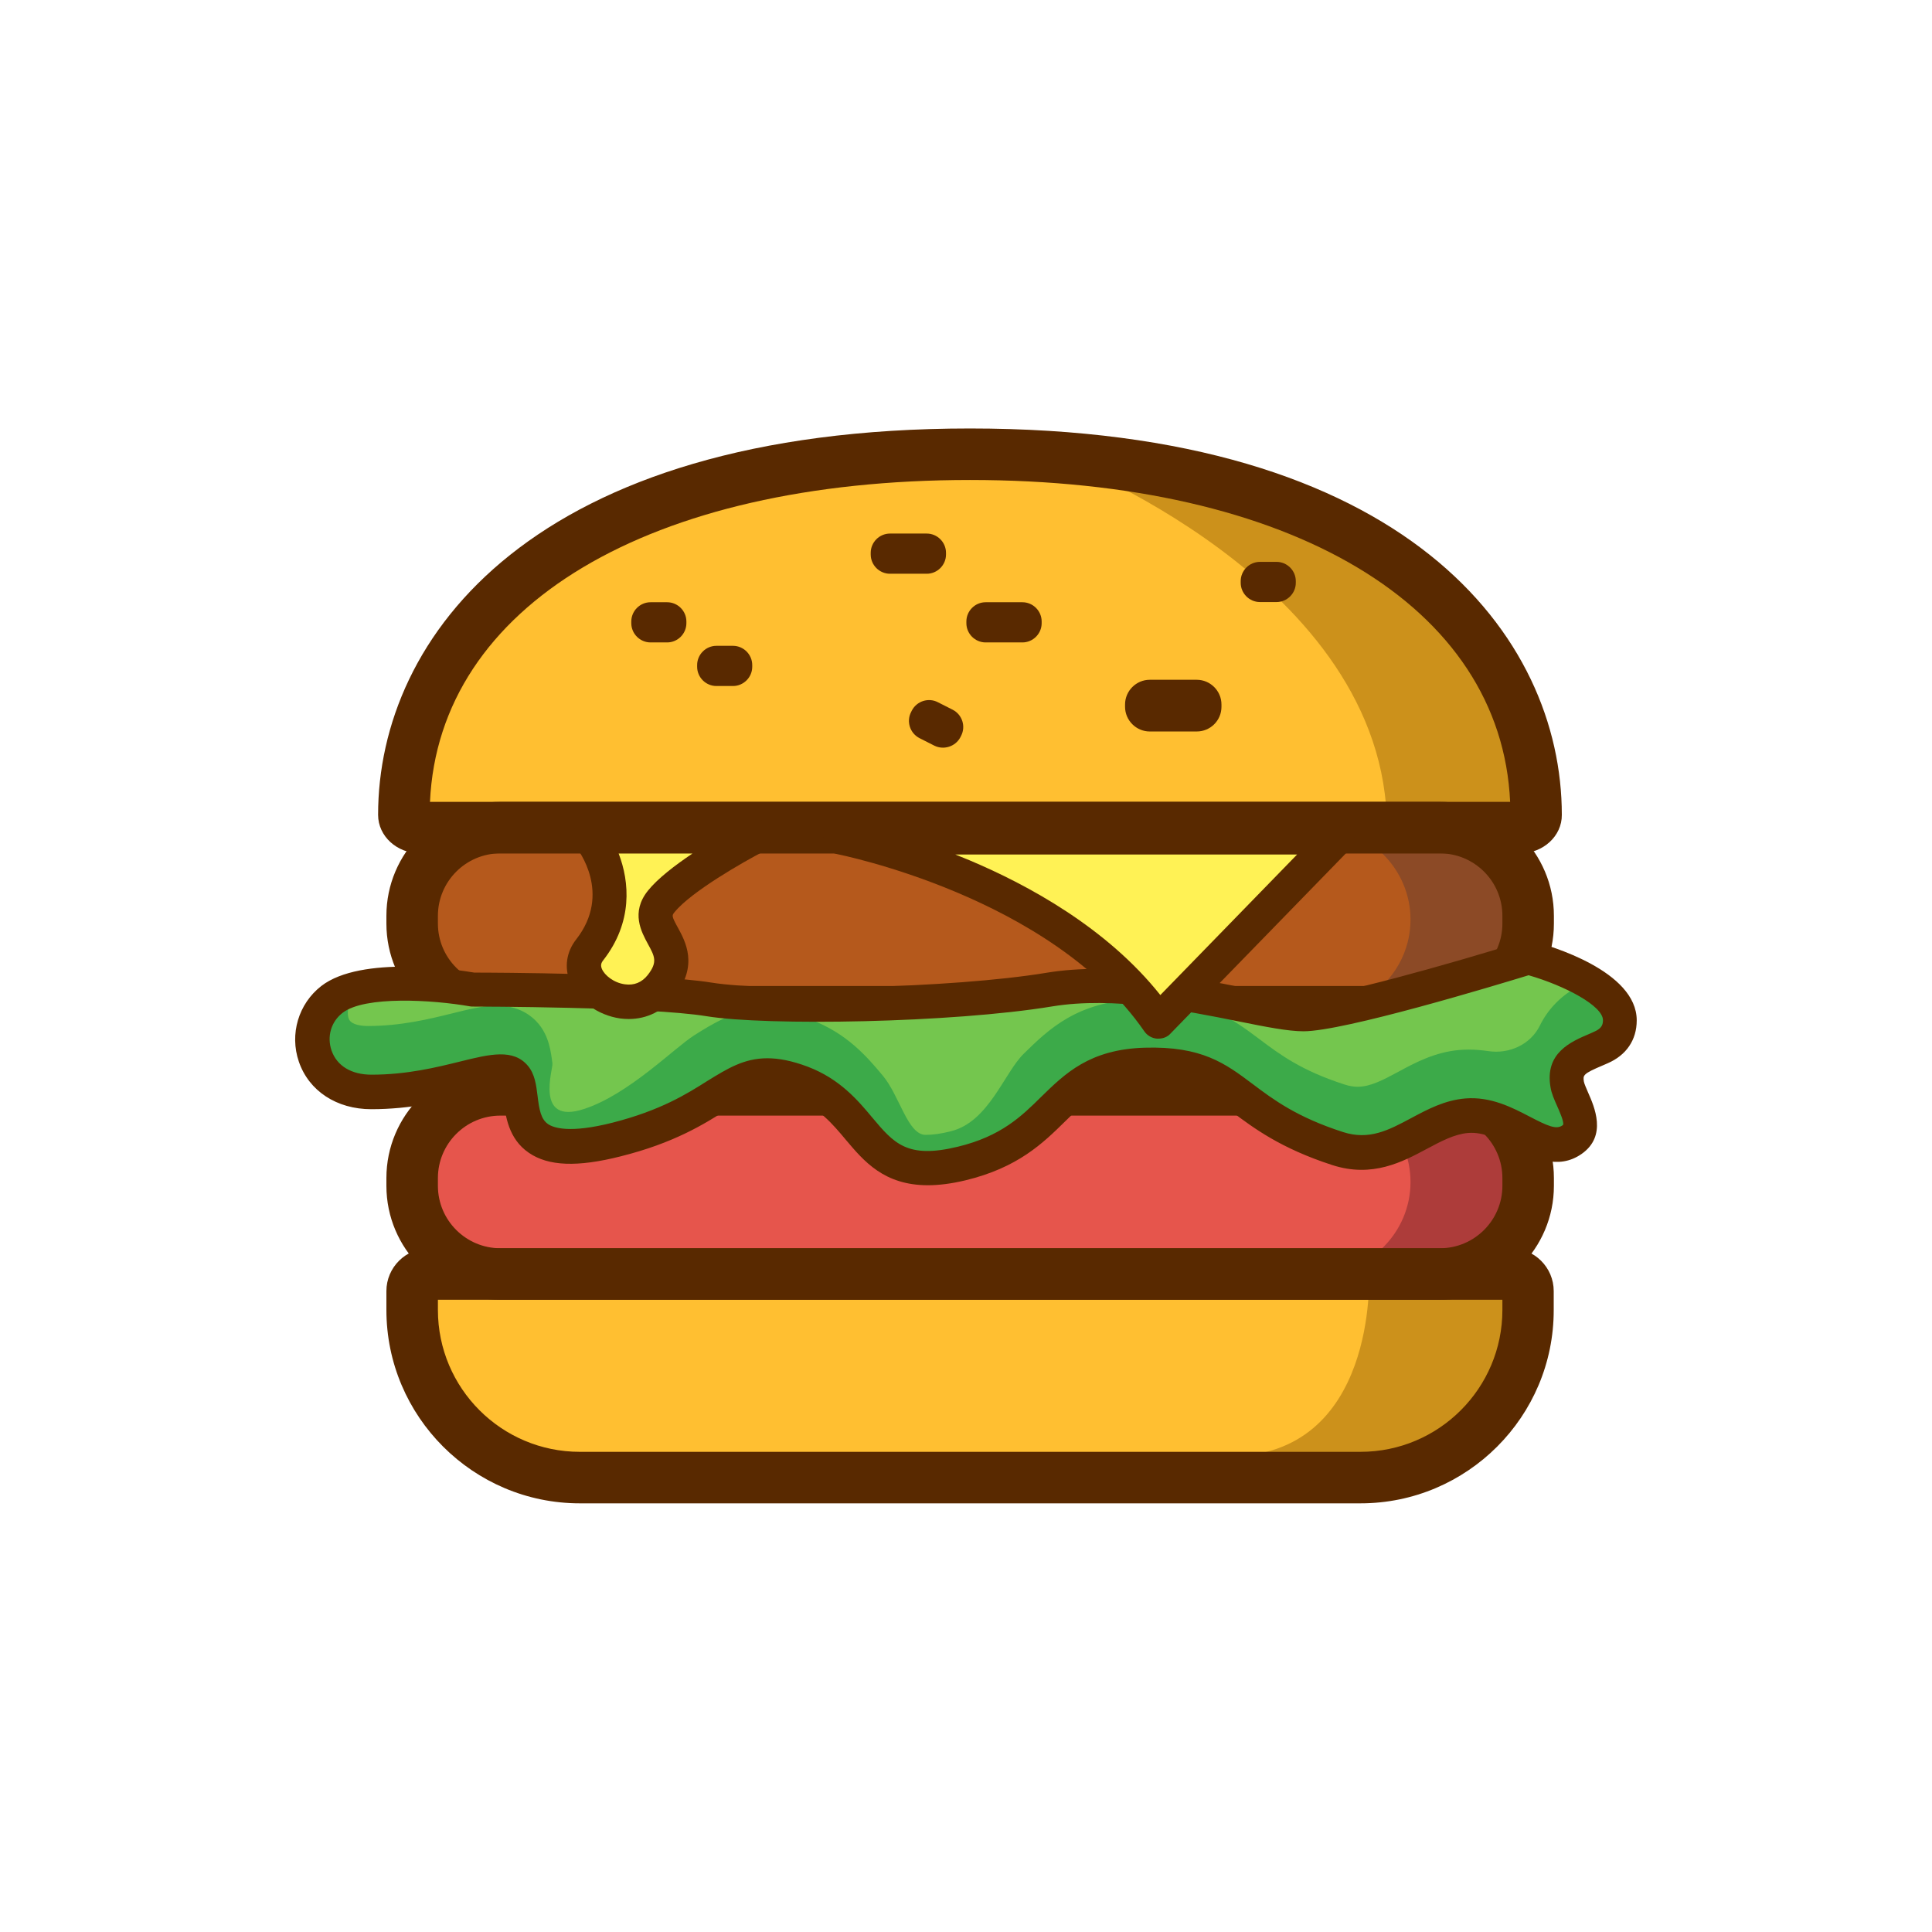
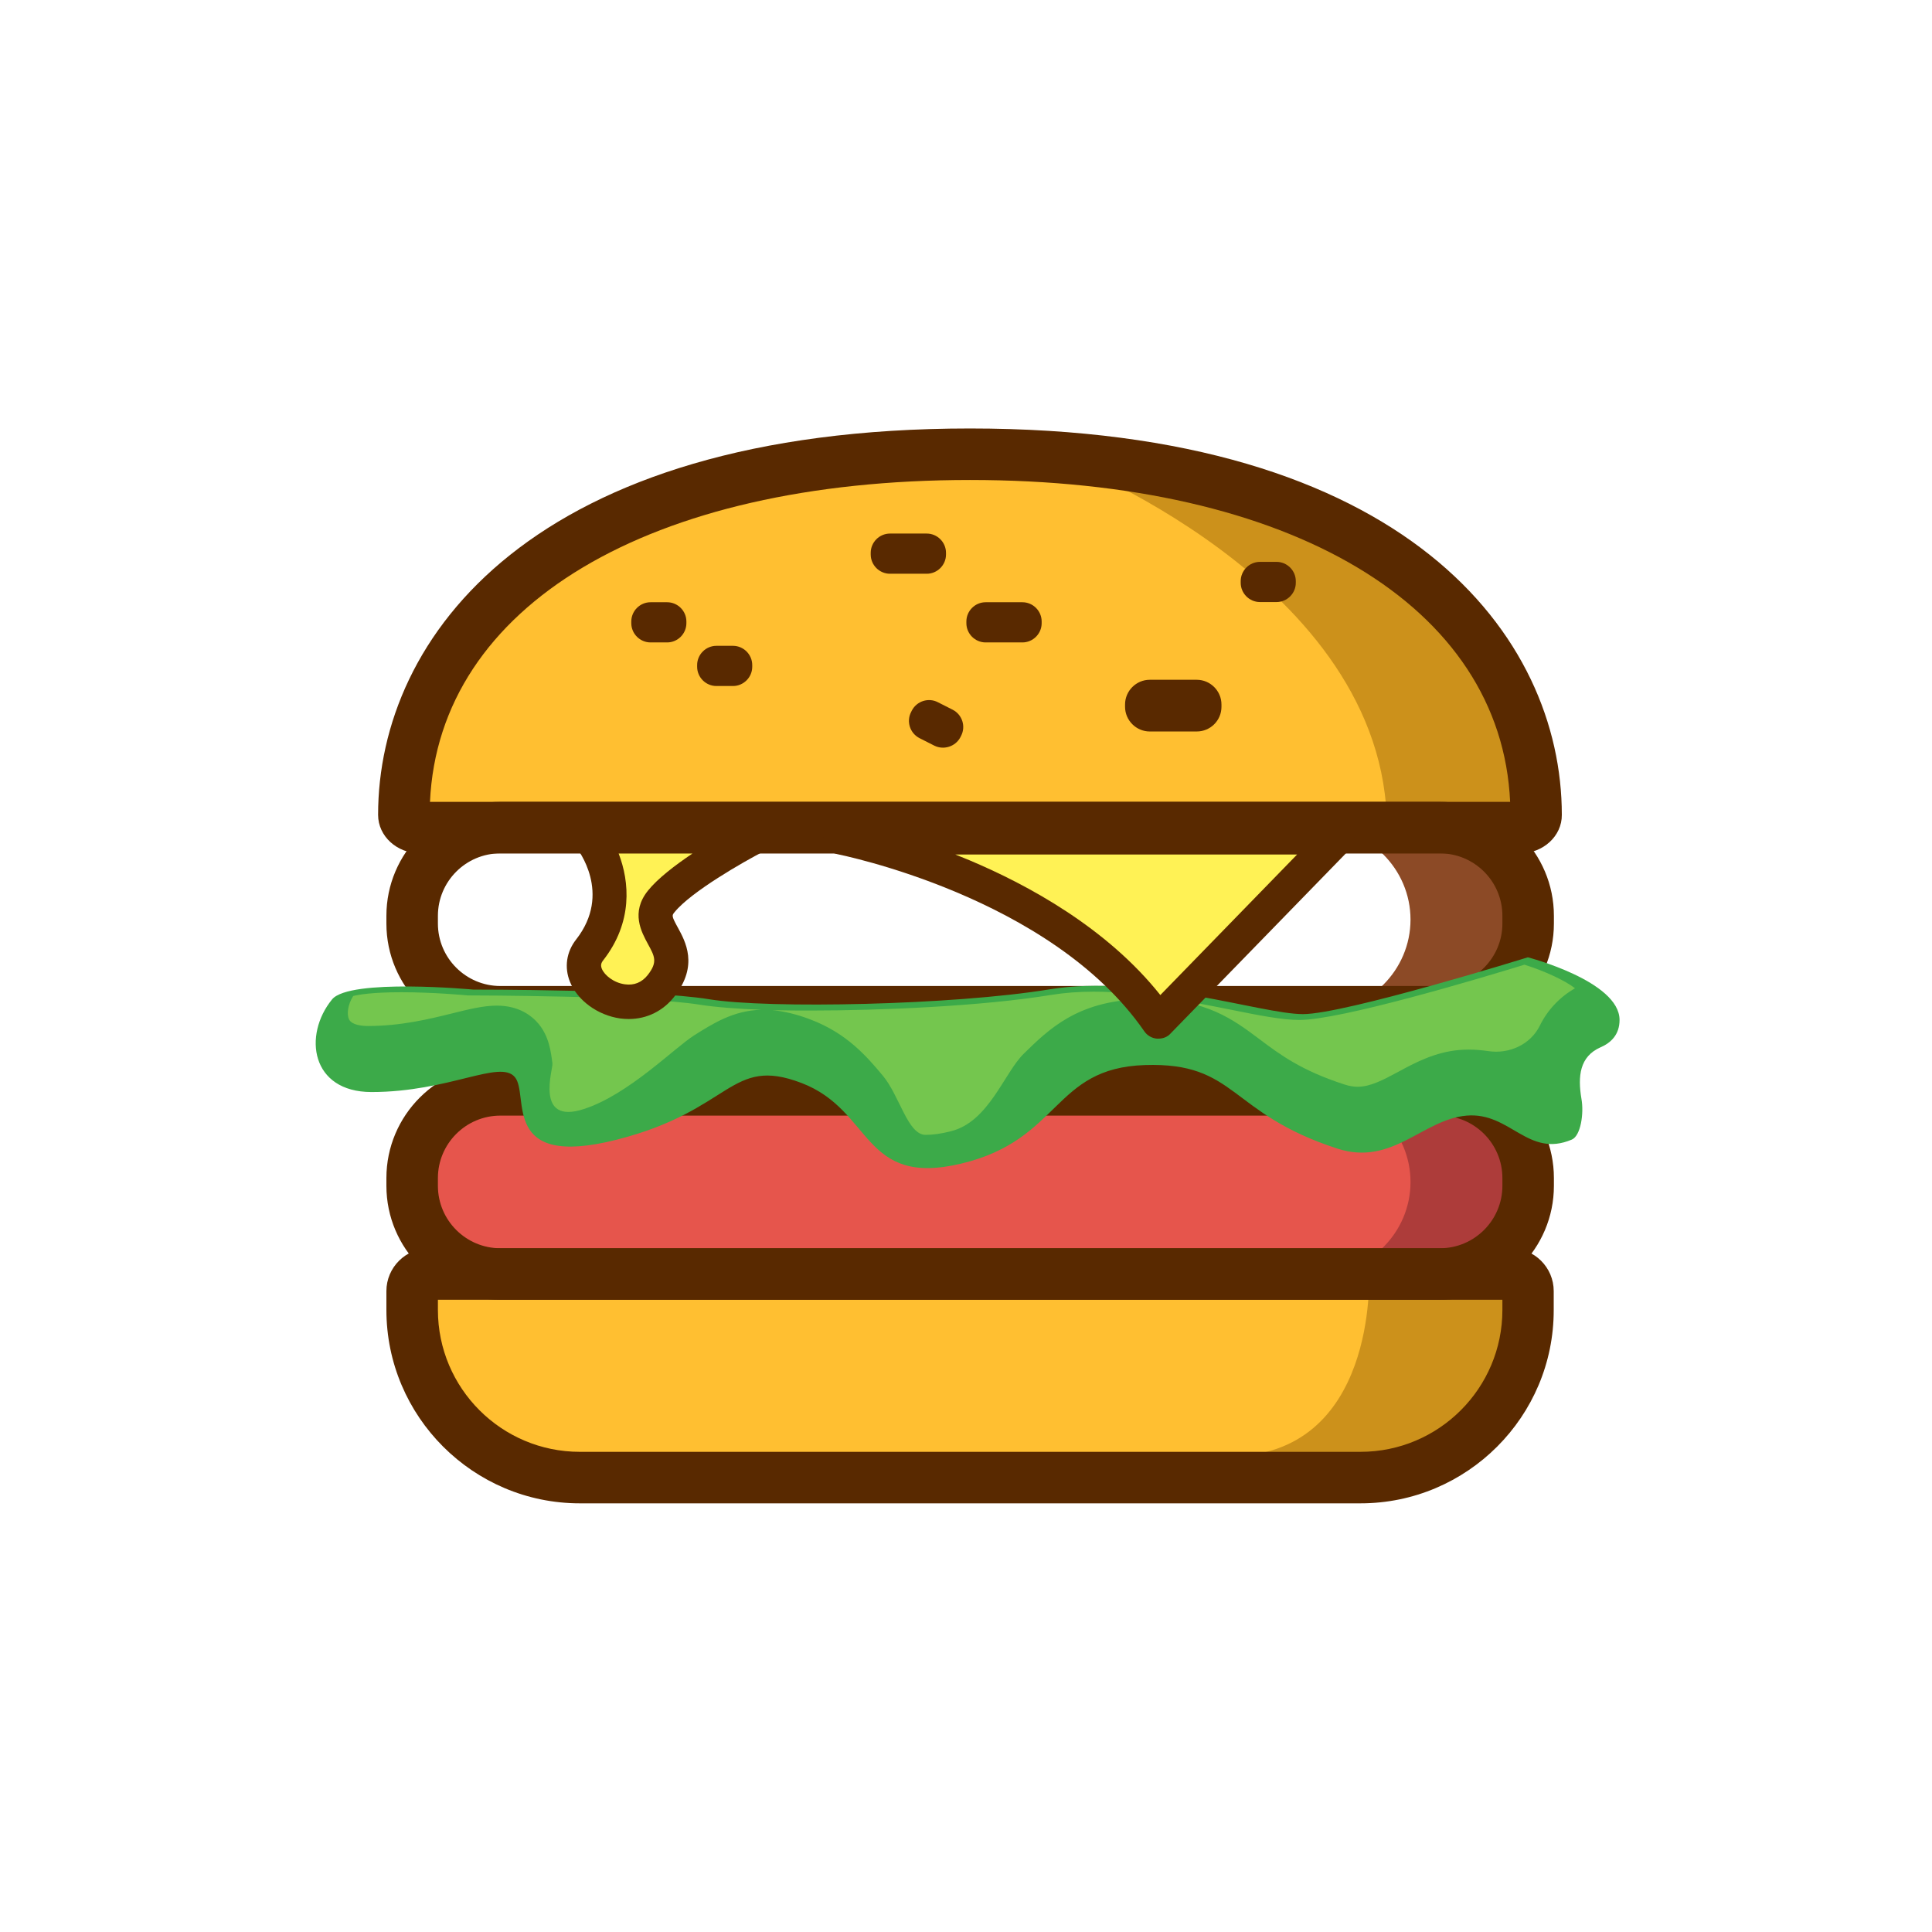
<svg xmlns="http://www.w3.org/2000/svg" t="1699975030034" class="icon" viewBox="0 0 1024 1024" version="1.1" p-id="4465" width="64" height="64">
  <path d="M763.2 675.3h-498c-25.7 0-46.8-21-46.8-46.8v-4.1c0-25.7 21-46.8 46.8-46.8h498c25.7 0 46.8 21 46.8 46.8v4.1c-0.1 25.7-21.1 46.8-46.8 46.8z" fill="#E6554C" p-id="4466" />
  <path d="M761.1 577.7h-62.3c26.8 0 48.8 22 48.8 48.8 0 26.8-22 48.8-48.8 48.8h62.3c26.8 0 48.8-22 48.8-48.8 0-26.9-21.9-48.8-48.8-48.8z" fill="#AD3C3A" p-id="4467" />
-   <path d="M763.2 536.3h-498c-25.7 0-46.8-21-46.8-46.8v-4.1c0-25.7 21-46.8 46.8-46.8h498c25.7 0 46.8 21 46.8 46.8v4.1c-0.1 25.7-21.1 46.8-46.8 46.8z" fill="#B5591C" p-id="4468" />
  <path d="M721.1 783.2H307.3c-48.9 0-88.8-40-88.8-88.8v-10c0-5 4.1-9.1 9.1-9.1h573.3c5 0 9.1 4.1 9.1 9.1v10c-0.1 48.8-40.1 88.8-88.9 88.8z" fill="#FFBF31" p-id="4469" />
  <path d="M725.6 675.3s4.7 96.6-74.4 96.6c0 0 52.2 11.3 82.3 11.3 55.4 0 76.4-51.5 76.4-98.4 0-31.7-84.3-9.5-84.3-9.5z" fill="#CC911B" p-id="4470" />
  <path d="M763.2 688.9h-498c-33.3 0-60.4-27.1-60.4-60.4v-4.1c0-33.3 27.1-60.4 60.4-60.4h498c33.3 0 60.4 27.1 60.4 60.4v4.1c0 33.3-27.1 60.4-60.4 60.4z m-498-97.6c-18.3 0-33.1 14.9-33.1 33.1v4.1c0 18.3 14.9 33.1 33.1 33.1h498c18.3 0 33.1-14.9 33.1-33.1v-4.1c0-18.3-14.9-33.1-33.1-33.1h-498z" fill="#592900" p-id="4471" />
  <path d="M721.1 796.8H307.3c-56.5 0-102.5-46-102.5-102.5v-10c0-12.5 10.2-22.7 22.7-22.7h573.3c12.5 0 22.7 10.2 22.7 22.7v10c0.1 56.5-45.9 102.5-102.4 102.5z m-489-107.9v5.4c0 41.5 33.7 75.2 75.2 75.2h413.8c41.5 0 75.2-33.7 75.2-75.2v-5.4H232.1z" fill="#592900" p-id="4472" />
  <path d="M761.1 438.6h-62.3c26.8 0 48.8 22 48.8 48.8 0 26.8-22 48.8-48.8 48.8h62.3c26.8 0 48.8-22 48.8-48.8 0-26.8-21.9-48.8-48.8-48.8z" fill="#8C4A26" p-id="4473" />
  <path d="M805.6 438.6H222.7c-4.7 0-8.6-3-8.6-6.7 0-105.1 101.4-191.2 300.1-191.2s300.1 86 300.1 191.2c-0.1 3.7-3.9 6.7-8.7 6.7z" fill="#FFBF31" p-id="4474" />
  <path d="M559.4 242.3S735.1 308.1 735.1 438.7h79.1s1.3-98.7-66.7-135.3-83.7-47.8-188.1-61.1z" fill="#CC911B" p-id="4475" />
  <path d="M805.6 452.3H222.7c-12.3 0-22.3-9.1-22.3-20.4 0-94.5 82.2-204.8 313.7-204.8s313.7 110.3 313.7 204.8c0.1 11.2-9.9 20.4-22.2 20.4z m-577.7-27.3h572.5c-4.7-103.9-116-170.6-286.3-170.6-170.2 0-281.5 66.7-286.2 170.6z" fill="#592900" p-id="4476" />
  <path d="M763.2 549.9h-498c-33.3 0-60.4-27.1-60.4-60.4v-4.1c0-33.3 27.1-60.4 60.4-60.4h498c33.3 0 60.4 27.1 60.4 60.4v4.1c0 33.3-27.1 60.4-60.4 60.4z m-498-97.6c-18.3 0-33.1 14.9-33.1 33.1v4.1c0 18.3 14.9 33.1 33.1 33.1h498c18.3 0 33.1-14.9 33.1-33.1v-4.1c0-18.3-14.9-33.1-33.1-33.1h-498z" fill="#592900" p-id="4477" />
  <path d="M250.8 524.5s-65.5-6.1-74.8 5.2c-15.5 19-11.2 49.1 20.9 49.1 41.2 0 68.1-17.4 76-7.9s-7.9 48.8 53.8 33.2c61.7-15.6 60.1-44.6 98.1-30.1s31.9 55.4 84.8 42.7c52.9-12.7 48.2-50.6 97.2-52.2s44 25.5 102.1 44.3c29.1 9.4 45.2-15.5 68.4-17.5s32.5 22.6 55.8 12.7c4.7-2 6.5-13.8 5.1-21.6-2-11.9-1-22.4 10.1-27.3 5.6-2.4 10.1-6.8 10.1-14.5 0-20.6-48.6-33.2-48.6-33.2s-97 30.1-119.2 30.1-83.9-21.4-134.5-13.1-148.8 10.4-180.4 5.2-124.9-5.1-124.9-5.1z" fill="#3CAA49" p-id="4478" />
  <path d="M490.6 601.5c-9.5 0-13.7-20.6-22.7-31.4-8.4-10-18.8-22.3-38.2-29.7-7.3-2.8-14-4.4-20.3-5 7.3 0.2 14.4 0.2 20.7 0.2 35.5 0 90.2-2.2 127.2-8.3 6.8-1.1 14.3-1.7 22.3-1.7 25 0 51.3 5.3 72.5 9.5 15.3 3.1 27.5 5.5 36.6 5.5 21.9 0 94.6-21.7 119.3-29.3 10.8 3.4 21.5 8.4 26.8 12.5-8.2 4.7-14.6 11.6-18.6 19.7-4.9 10.1-16.3 15.3-27.4 13.6-3.5-0.5-6.9-0.8-10.4-0.8-1.6 0-3.2 0.1-4.8 0.2-13 1.1-23.5 6.7-32.7 11.7-7.8 4.2-14.6 7.8-21.3 7.8-2.3 0-4.6-0.4-7-1.2-22.9-7.4-34.1-15.8-44.9-23.9-14-10.5-28.4-21.4-59.1-21.4-1.5 0-3 0-4.6 0.1-33 1.1-48 15.8-61.3 28.8-10.5 10.2-18.6 36.3-38.8 41.2-5 1.3-9.5 1.9-13.3 1.9z m-197.8-37.8c-0.8-6.4-1.8-14.3-7.3-21-3.7-4.4-10.5-9.7-22.2-9.7-7.1 0-14.7 1.9-23.6 4.1-12.1 3-27.1 6.7-44.7 6.7-3.1 0-8.5-0.5-10-3.5-1.3-2.7-0.7-7.8 2.2-12.4 2.8-0.7 10-2 25.5-2 17.2 0 34.1 1.6 34.3 1.6l0.9 0.1h0.9c0.9 0 92.2 0.1 122 4.9 8.8 1.4 20.6 2.2 32.6 2.7-14.6 0.4-25.2 7.1-35.4 13.5-10.6 6.7-34.8 31.4-58.5 39.1-26.3 8.6-16.3-21.3-16.7-24.1z" fill="#74C64E" p-id="4479" />
-   <path d="M491.8 628.2c-23.2 0-33.9-12.7-43.5-24.1-7.2-8.6-14.1-16.8-26.7-21.6-17.1-6.5-22.8-2.9-36.7 5.9-11.6 7.3-27.5 17.4-56 24.5-22.9 5.8-38.3 5.2-48.6-1.9-10.9-7.4-12.4-19.8-13.4-27.9-0.2-1.9-0.6-4.6-1-6-3.1-0.3-11.1 1.7-17.6 3.3-12.8 3.2-30.4 7.5-51.5 7.5-18.4 0-33.1-9.7-38.4-25.2-5-14.6-0.2-30.7 11.9-40.1 21.2-16.4 72.1-8.6 81.1-7.1 9.8 0 94.9 0.3 125.7 5.3 30.3 4.9 127.2 3.1 177.5-5.2 35.6-5.9 75.7 2.2 104.9 8 13.3 2.7 24.7 5 31.1 5 15.2 0 78-17.7 116.5-29.7 1.6-0.5 3.3-0.5 5-0.1 9.3 2.4 55.4 15.8 55.4 42 0 10.4-5.5 18.5-15.5 22.8l-2.3 1c-10.9 4.6-10.7 5.3-10.2 8.7 0.2 1.1 1.3 3.6 2.2 5.7 3.3 7.5 10.3 23-3.4 32.6-12.6 8.8-25.7 2-36.2-3.5-7.8-4.1-15.8-8.3-24-7.6-7.2 0.6-14.3 4.4-21.8 8.4-12.9 6.9-28.9 15.5-50.2 8.6-27.4-8.9-41.6-19.6-53.1-28.2-13.2-9.9-21.9-16.5-45.9-15.7-22 0.7-30.7 9.1-42.6 20.8-11.7 11.5-25 24.5-52.8 31.2-7.5 1.8-14.1 2.6-19.9 2.6z m-85.1-67.3c6.1 0 13 1.3 21.5 4.5 17 6.5 26.5 17.8 34.1 26.9 11.5 13.7 18.5 22 45.3 15.5 22.9-5.5 33.8-16.1 44.3-26.5 12.6-12.3 25.6-25.1 54.7-26 30.5-0.9 42.9 8.4 57.4 19.3 10.9 8.2 23.3 17.5 47.8 25.4 13.9 4.5 24.2-1 36-7.3 8.8-4.7 17.9-9.6 28.9-10.5 13.4-1.1 24.8 4.8 34 9.6 9.6 5 14.1 7 17.4 4.7 0.3-0.2 0.4-0.4 0.4-0.4 0.5-1.6-2-7.2-3.2-9.9-1.5-3.4-3-6.7-3.5-10-3.1-18.2 10.8-24.1 21-28.4l2.2-1c4.2-1.8 4.6-4 4.6-6.1 0-7.6-20.3-18.3-39.4-23.8-17.7 5.4-97.8 29.7-119.3 29.7-8.2 0-19.9-2.3-34.7-5.3-27.9-5.6-66-13.2-98.4-7.9-53.2 8.8-151.5 10.4-183.4 5.2-30.6-5-122.6-5.1-123.6-5.1-0.5 0-1.1 0-1.6-0.1-19.9-3.5-55.8-5.7-67.6 3.4-6.1 4.7-8.4 12.5-5.9 19.9 2.8 8.2 10.5 12.9 21.2 12.9 18.9 0 34.5-3.9 47.1-7 15.7-3.9 28.1-6.9 35.8 2.3 3.7 4.4 4.4 10.2 5.1 15.8 0.9 7.5 1.8 12.5 5.6 15.1 3.1 2.1 11.7 4.9 33.9-0.7 25.6-6.5 39.5-15.2 50.7-22.3 10.3-6.3 19.1-11.9 31.6-11.9z" fill="#592900" p-id="4480" />
  <path d="M445.4 443.8s116.3 22.1 168.6 97.6l95-97.6H445.4z" fill="#FFF255" p-id="4481" />
  <path d="M614 550.5h-0.8c-2.7-0.2-5.2-1.7-6.7-3.9-49.5-71.6-161.7-93.6-162.8-93.9-4.6-0.9-7.8-5.1-7.4-9.8 0.4-4.7 4.4-8.2 9.1-8.2h263.5c3.7 0 7 2.2 8.4 5.6s0.7 7.3-1.9 9.9l-95 97.6c-1.6 1.8-3.9 2.7-6.4 2.7z m-107.7-97.6c2.4 1 4.9 2 7.4 3 31.1 13.1 72.9 35.8 101.3 71.5l72.5-74.5H506.3z" fill="#592900" p-id="4482" />
  <path d="M312.5 443.3s23.7 29.7 0 60.1c-13.5 17.2 21.4 40.4 38 19s-11.9-29.9 0-44.6 49.9-34.5 49.9-34.5h-87.9z" fill="#FFF255" p-id="4483" />
  <path d="M333.3 540.1c-1.5 0-3.1-0.1-4.6-0.3-11.9-1.7-22.6-9.5-26.6-19.4-3.1-7.7-1.9-15.9 3.3-22.5 19.1-24.4 0.8-47.8 0-48.8-2.2-2.7-2.6-6.5-1.1-9.6s4.7-5.2 8.2-5.2h87.8c4.2 0 7.8 2.9 8.8 6.9 1 4.1-0.9 8.3-4.6 10.2-10.1 5.2-38.2 21.2-47 32.1-1.4 1.7-1.6 2 1.7 8 4.1 7.5 11.1 20.1-1.6 36.5-6 7.8-14.7 12.1-24.3 12.1z m-5.4-87.7c5.8 15 7.6 36.4-8.2 56.6-1.2 1.5-1.4 2.8-0.7 4.5 1.4 3.4 6.3 7.4 12.2 8.2 4.9 0.7 9-1 12.1-4.9 5.4-6.9 3.7-9.9 0.1-16.5-3.4-6.3-9.2-16.7 0-28.2 5.2-6.5 14.4-13.5 23.6-19.7h-39.1zM491.2 304.1h-19.5c-5.6 0-10.2-4.6-10.2-10.2v-0.9c0-5.6 4.6-10.2 10.2-10.2h19.5c5.6 0 10.2 4.6 10.2 10.2v0.9c0 5.6-4.6 10.2-10.2 10.2zM541.9 340.5h-19.5c-5.6 0-10.2-4.6-10.2-10.2v-0.9c0-5.6 4.6-10.2 10.2-10.2h19.5c5.6 0 10.2 4.6 10.2 10.2v0.9c0 5.6-4.6 10.2-10.2 10.2zM634.3 387.7h-24.9c-7.2 0-13.1-5.9-13.1-13.1v-1.2c0-7.2 5.9-13.1 13.1-13.1h24.9c7.2 0 13.1 5.9 13.1 13.1v1.2c0 7.3-5.9 13.1-13.1 13.1zM388.5 363.6h-8.8c-5.6 0-10.2-4.6-10.2-10.2v-0.9c0-5.6 4.6-10.2 10.2-10.2h8.8c5.6 0 10.2 4.6 10.2 10.2v0.9c0 5.6-4.6 10.2-10.2 10.2zM353.6 340.5h-8.8c-5.6 0-10.2-4.6-10.2-10.2v-0.9c0-5.6 4.6-10.2 10.2-10.2h8.8c5.6 0 10.2 4.6 10.2 10.2v0.9c0 5.6-4.6 10.2-10.2 10.2z" fill="#592900" p-id="4484" />
  <path d="M676.6 319.1h-8.8c-5.6 0-10.2-4.6-10.2-10.2v-0.9c0-5.6 4.6-10.2 10.2-10.2h8.8c5.6 0 10.2 4.6 10.2 10.2v0.9c0 5.6-4.6 10.2-10.2 10.2z" fill="#592900" p-id="4485" />
  <path d="M495.2 395.2l-7.9-4c-5-2.6-7-8.8-4.4-13.8l0.4-0.8c2.6-5 8.8-7 13.8-4.4l7.9 4c5 2.6 7 8.8 4.4 13.8l-0.4 0.8c-2.6 4.9-8.8 6.9-13.8 4.4z" fill="#592900" p-id="4486" />
</svg>